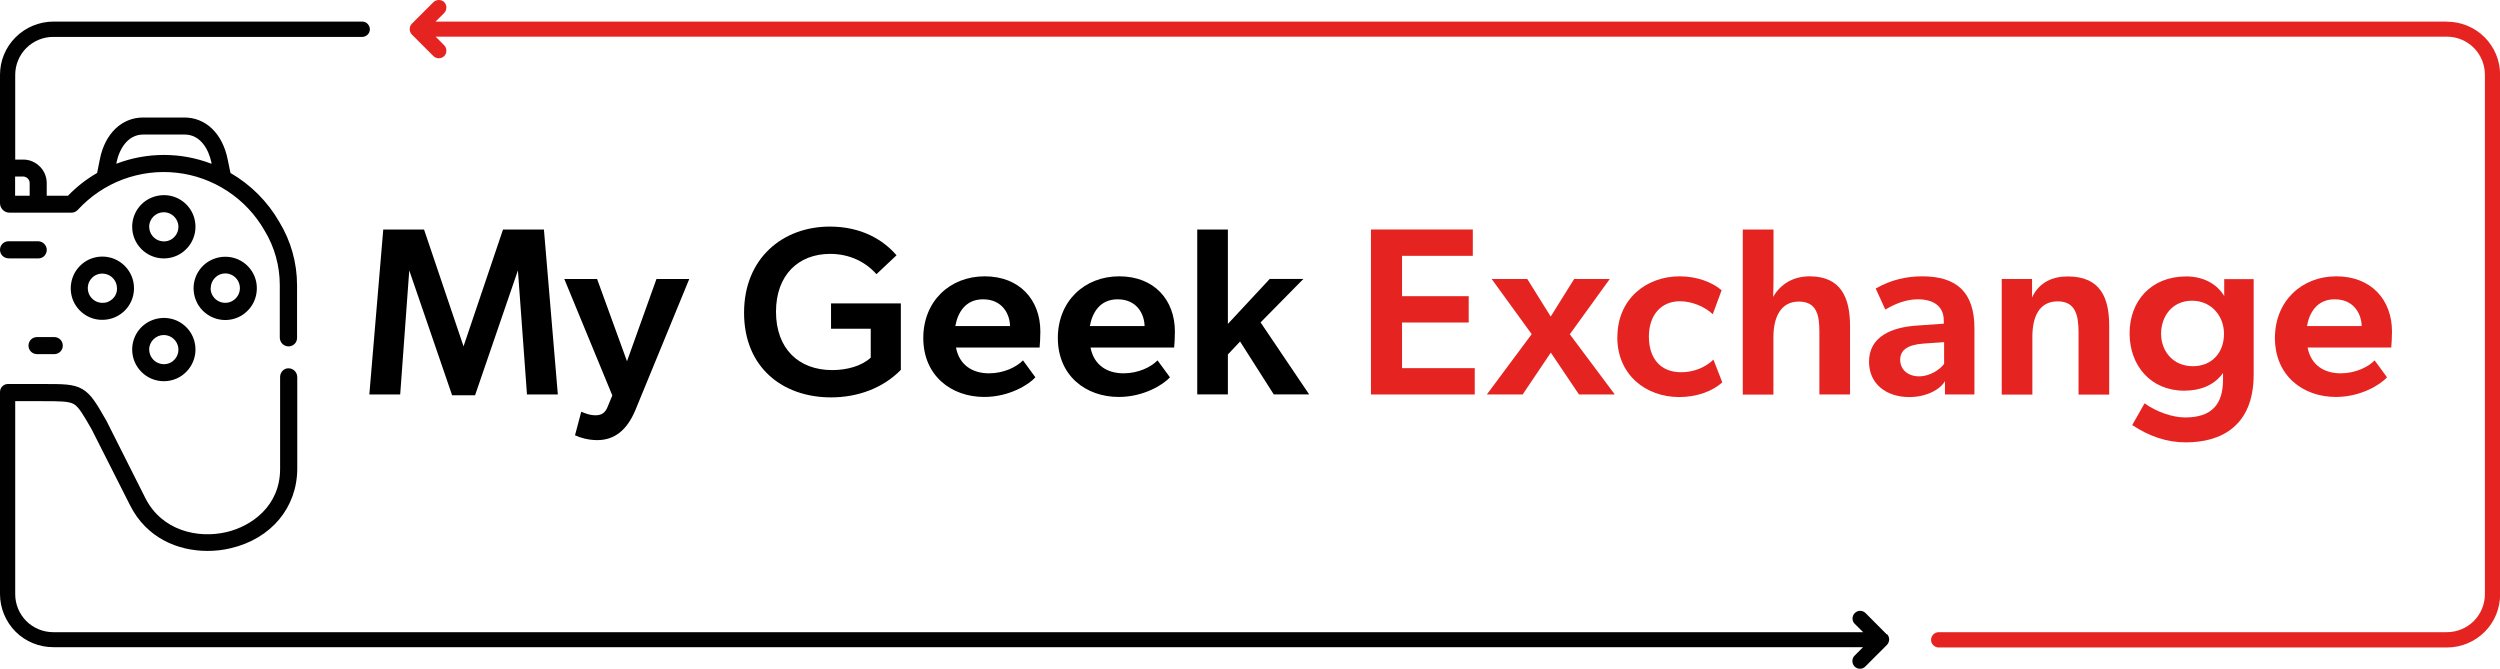
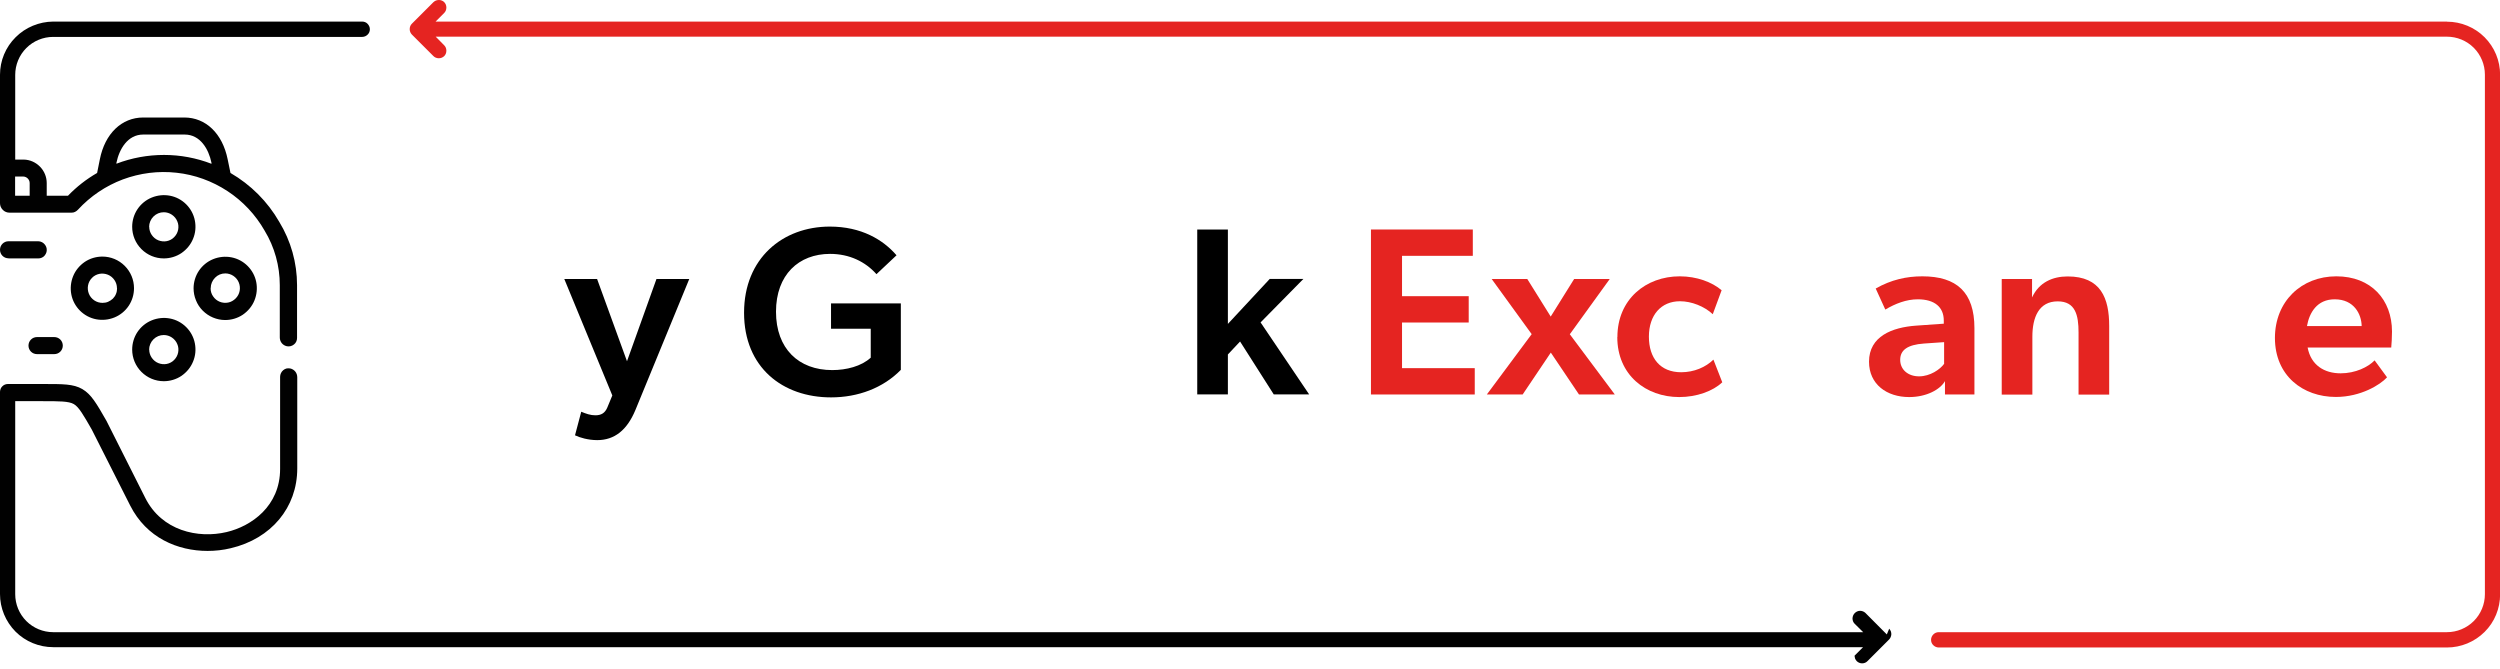
<svg xmlns="http://www.w3.org/2000/svg" id="Layer_2" data-name="Layer 2" viewBox="0 0 231.7 62">
  <g id="Layer_1-2" data-name="Layer 1">
    <g>
-       <path d="M10.84,26.71c0-.27-.08-.53-.23-.75-.15-.22-.36-.4-.61-.5-.25-.1-.52-.13-.78-.08-.26.05-.51.18-.69.37-.19.19-.32.43-.37.7-.05.26-.02.54.08.78.1.25.28.46.5.61.22.15.49.23.76.23.18,0,.36-.03.52-.1.16-.07.31-.17.44-.29.13-.13.23-.28.29-.44.07-.16.1-.34.1-.52h0ZM12.42,26.71c0,.58-.17,1.15-.49,1.63-.32.48-.78.86-1.32,1.08-.54.22-1.13.28-1.7.17-.57-.11-1.09-.39-1.5-.8-.41-.41-.69-.93-.8-1.5-.11-.57-.05-1.16.17-1.7s.6-.99,1.08-1.32c.48-.32,1.05-.49,1.63-.49.78,0,1.52.31,2.07.86.55.55.86,1.29.86,2.07h0ZM13.83,21.02c0,.27.08.53.23.75.15.22.36.4.61.5.25.1.52.13.78.08.26-.05.51-.18.69-.37.19-.19.32-.43.37-.69.05-.26.03-.54-.08-.78-.1-.25-.28-.46-.5-.61-.22-.15-.49-.23-.75-.23-.36,0-.7.14-.96.4-.25.25-.4.6-.4.96ZM12.25,21.02c0-.58.17-1.15.49-1.63.32-.48.78-.86,1.32-1.08.54-.22,1.13-.28,1.7-.17.57.11,1.09.39,1.5.8.41.41.69.93.8,1.5.11.57.06,1.16-.17,1.7-.22.54-.6.99-1.08,1.32-.48.32-1.05.49-1.63.49-.78,0-1.52-.31-2.07-.86-.55-.55-.86-1.29-.86-2.07ZM174.87,58.8l-1.99-2c-.13-.12-.31-.19-.49-.19-.18,0-.36.08-.49.21-.13.13-.2.3-.21.49,0,.18.06.36.19.49l.8.79H4.93c-.93,0-1.83-.37-2.49-1.03-.66-.66-1.03-1.56-1.03-2.49v-17.89h2.53c1.56,0,2.43,0,2.9.27.47.27.89,1.01,1.66,2.35l3.56,7.04c1.52,3.02,4.42,4.22,7.18,4.22.72,0,1.44-.08,2.14-.25,3.76-.88,6.17-3.78,6.17-7.39v-8.45c0-.19-.06-.38-.18-.53-.12-.15-.29-.25-.47-.29-.11-.02-.23-.02-.34,0-.11.03-.22.08-.31.16-.09.07-.16.17-.21.27-.05.11-.08.22-.08.34v8.54c0,3.46-2.67,5.31-4.95,5.85-2.65.63-6.02-.11-7.55-3.17l-3.59-7.13c-.94-1.64-1.41-2.46-2.24-2.95-.83-.48-1.79-.47-3.69-.47H.73c-.19,0-.37.07-.51.21-.14.13-.21.31-.22.51v18.74c0,1.31.52,2.56,1.44,3.49.92.92,2.18,1.44,3.49,1.44h167.74l-.79.79c-.07.07-.12.14-.15.23-.04.09-.05.18-.05.27s.02.18.05.27c.04.09.09.16.15.23.13.13.31.21.5.21s.37-.07.5-.21l2-2c.13-.13.2-.31.21-.5,0-.09-.02-.18-.05-.27-.04-.09-.09-.16-.15-.23ZM1.41,18.14h1.34v-1.17c0-.16-.06-.31-.18-.43-.11-.11-.27-.18-.43-.18h-.74v1.78ZM10.8,15.17c1.41-.54,2.9-.81,4.4-.81,1.51,0,3,.28,4.4.82v-.09c-.26-1.27-1.04-2.62-2.48-2.62h-3.85c-1.44,0-2.22,1.35-2.48,2.62v.09ZM0,18.83V6.93c0-1.31.52-2.56,1.45-3.48.92-.92,2.18-1.44,3.48-1.45h28.64c.19,0,.37.07.5.21s.21.31.21.5-.07.37-.21.5c-.13.13-.31.21-.5.21H4.93c-.93,0-1.83.37-2.49,1.03-.66.66-1.03,1.56-1.03,2.49v7.85h.79c.57.01,1.11.25,1.51.66.4.41.62.95.62,1.52v1.17h1.97c.8-.83,1.71-1.54,2.7-2.11l.25-1.25c.47-2.4,2.03-3.89,4.02-3.89h3.81c2,0,3.54,1.49,4.02,3.88l.26,1.26c1.88,1.09,3.44,2.65,4.52,4.53,1.08,1.77,1.65,3.8,1.65,5.87v4.88c0,.12-.02.23-.07.34-.05.11-.12.2-.21.27-.09.07-.19.13-.31.16s-.23.03-.35.01c-.19-.04-.36-.14-.48-.29-.12-.15-.18-.34-.18-.53v-4.84c0-1.78-.48-3.53-1.41-5.06-.84-1.47-2.02-2.73-3.44-3.66-1.42-.93-3.04-1.52-4.72-1.7-1.69-.19-3.39.03-4.98.62-1.59.6-3.01,1.56-4.16,2.81-.07.08-.17.15-.27.2-.1.05-.21.07-.32.07H.88c-.23,0-.46-.09-.62-.26-.17-.17-.26-.39-.26-.62ZM13.83,32.4c0,.27.08.53.23.75.15.22.36.4.61.5.25.1.52.13.78.08.26-.05.51-.18.69-.37.19-.19.32-.43.37-.69.05-.26.03-.54-.08-.78-.1-.25-.28-.46-.5-.61s-.49-.23-.75-.23c-.36,0-.7.14-.96.4-.25.25-.4.6-.4.96ZM12.25,32.4c0-.58.17-1.15.49-1.63.32-.48.78-.86,1.32-1.08.54-.22,1.13-.28,1.7-.17.57.11,1.09.39,1.5.8.41.41.69.93.8,1.5.11.57.06,1.16-.17,1.7-.22.54-.6.99-1.08,1.32-.48.32-1.05.49-1.63.49-.78,0-1.52-.31-2.07-.86-.55-.55-.86-1.29-.86-2.07ZM19.52,26.73c0,.27.08.53.24.75.15.22.36.39.61.49.25.1.52.12.78.07.26-.05.5-.19.69-.38.19-.19.32-.43.37-.7.05-.26.02-.54-.08-.78-.1-.25-.28-.46-.5-.61-.22-.15-.49-.23-.75-.23-.36,0-.7.14-.95.4-.25.25-.4.6-.4.95v.02ZM17.94,26.73c0-.58.17-1.15.49-1.63.32-.48.78-.86,1.32-1.08.54-.22,1.13-.28,1.7-.17.57.11,1.09.39,1.5.8.41.41.69.93.8,1.5.11.57.05,1.16-.17,1.7-.22.54-.6.99-1.08,1.32-.48.32-1.05.49-1.63.49-.39,0-.77-.08-1.13-.23-.36-.15-.68-.37-.95-.64-.27-.27-.49-.6-.63-.96-.15-.36-.22-.74-.22-1.13v.02ZM.79,23.95h2.75c.12,0,.23-.02.34-.07.11-.05.2-.12.27-.21.07-.09.13-.2.16-.31.03-.11.03-.23.01-.35-.04-.19-.15-.36-.3-.48-.15-.12-.35-.18-.54-.17H.79c-.21,0-.41.08-.56.23-.15.15-.23.35-.23.56s.08.41.23.56c.15.15.35.23.56.23v.02ZM5.03,31.24c.21,0,.41.08.56.23.15.15.23.35.23.56s-.08.41-.23.56c-.15.15-.35.23-.56.23h-1.6c-.21,0-.41-.08-.56-.23-.15-.15-.23-.35-.23-.56s.08-.41.23-.56c.15-.15.35-.23.56-.23h1.6Z" style="fill: #010101;" />
+       <path d="M10.84,26.71c0-.27-.08-.53-.23-.75-.15-.22-.36-.4-.61-.5-.25-.1-.52-.13-.78-.08-.26.05-.51.18-.69.37-.19.19-.32.43-.37.7-.05.26-.02.54.08.78.1.25.28.46.5.61.22.15.49.23.76.23.18,0,.36-.03.52-.1.16-.07.31-.17.44-.29.13-.13.23-.28.29-.44.07-.16.1-.34.1-.52h0ZM12.42,26.71c0,.58-.17,1.15-.49,1.63-.32.48-.78.86-1.32,1.08-.54.22-1.13.28-1.7.17-.57-.11-1.09-.39-1.5-.8-.41-.41-.69-.93-.8-1.5-.11-.57-.05-1.16.17-1.7s.6-.99,1.08-1.32c.48-.32,1.05-.49,1.63-.49.78,0,1.52.31,2.07.86.55.55.86,1.29.86,2.07h0ZM13.83,21.02c0,.27.08.53.23.75.15.22.36.4.61.5.25.1.52.13.78.08.26-.05.51-.18.69-.37.19-.19.32-.43.37-.69.05-.26.03-.54-.08-.78-.1-.25-.28-.46-.5-.61-.22-.15-.49-.23-.75-.23-.36,0-.7.14-.96.4-.25.25-.4.6-.4.96ZM12.25,21.02c0-.58.17-1.15.49-1.63.32-.48.78-.86,1.32-1.08.54-.22,1.13-.28,1.7-.17.57.11,1.09.39,1.5.8.41.41.69.93.8,1.5.11.57.06,1.16-.17,1.7-.22.54-.6.99-1.08,1.32-.48.32-1.05.49-1.63.49-.78,0-1.52-.31-2.07-.86-.55-.55-.86-1.29-.86-2.07ZM174.87,58.8l-1.99-2c-.13-.12-.31-.19-.49-.19-.18,0-.36.08-.49.21-.13.13-.2.3-.21.49,0,.18.06.36.19.49l.8.79H4.93c-.93,0-1.83-.37-2.49-1.03-.66-.66-1.03-1.56-1.03-2.49v-17.89h2.53c1.56,0,2.43,0,2.9.27.47.27.89,1.01,1.66,2.35l3.56,7.04c1.52,3.02,4.42,4.22,7.18,4.22.72,0,1.44-.08,2.14-.25,3.76-.88,6.17-3.78,6.17-7.39v-8.45c0-.19-.06-.38-.18-.53-.12-.15-.29-.25-.47-.29-.11-.02-.23-.02-.34,0-.11.03-.22.08-.31.16-.09.07-.16.17-.21.27-.05.11-.08.22-.08.34v8.54c0,3.46-2.67,5.31-4.95,5.85-2.65.63-6.02-.11-7.55-3.17l-3.59-7.13c-.94-1.64-1.41-2.46-2.24-2.95-.83-.48-1.79-.47-3.69-.47H.73c-.19,0-.37.07-.51.21-.14.13-.21.31-.22.51v18.74c0,1.31.52,2.56,1.44,3.49.92.92,2.18,1.44,3.49,1.44h167.74l-.79.79s.02.18.05.27c.04.09.09.16.15.23.13.13.31.21.5.21s.37-.07.5-.21l2-2c.13-.13.2-.31.21-.5,0-.09-.02-.18-.05-.27-.04-.09-.09-.16-.15-.23ZM1.41,18.14h1.34v-1.17c0-.16-.06-.31-.18-.43-.11-.11-.27-.18-.43-.18h-.74v1.78ZM10.8,15.17c1.41-.54,2.9-.81,4.4-.81,1.51,0,3,.28,4.4.82v-.09c-.26-1.27-1.04-2.62-2.48-2.62h-3.85c-1.44,0-2.22,1.35-2.48,2.62v.09ZM0,18.83V6.93c0-1.31.52-2.56,1.45-3.48.92-.92,2.18-1.44,3.48-1.45h28.64c.19,0,.37.07.5.21s.21.31.21.5-.07.37-.21.5c-.13.13-.31.21-.5.21H4.93c-.93,0-1.83.37-2.49,1.03-.66.66-1.03,1.56-1.03,2.49v7.85h.79c.57.01,1.11.25,1.51.66.4.41.62.95.62,1.52v1.17h1.97c.8-.83,1.71-1.54,2.7-2.11l.25-1.25c.47-2.4,2.03-3.89,4.02-3.89h3.81c2,0,3.54,1.49,4.02,3.88l.26,1.26c1.88,1.09,3.44,2.65,4.52,4.53,1.08,1.77,1.65,3.8,1.65,5.87v4.88c0,.12-.02.23-.07.34-.05.11-.12.2-.21.27-.09.07-.19.13-.31.16s-.23.03-.35.01c-.19-.04-.36-.14-.48-.29-.12-.15-.18-.34-.18-.53v-4.84c0-1.78-.48-3.53-1.41-5.06-.84-1.47-2.02-2.73-3.44-3.66-1.42-.93-3.04-1.52-4.72-1.7-1.69-.19-3.39.03-4.98.62-1.59.6-3.01,1.56-4.16,2.81-.07.08-.17.15-.27.2-.1.05-.21.07-.32.07H.88c-.23,0-.46-.09-.62-.26-.17-.17-.26-.39-.26-.62ZM13.83,32.4c0,.27.08.53.23.75.15.22.36.4.61.5.25.1.52.13.78.08.26-.05.51-.18.69-.37.19-.19.32-.43.37-.69.05-.26.03-.54-.08-.78-.1-.25-.28-.46-.5-.61s-.49-.23-.75-.23c-.36,0-.7.14-.96.4-.25.25-.4.6-.4.96ZM12.25,32.4c0-.58.17-1.15.49-1.63.32-.48.78-.86,1.32-1.08.54-.22,1.13-.28,1.7-.17.57.11,1.09.39,1.5.8.41.41.69.93.8,1.5.11.57.06,1.16-.17,1.7-.22.54-.6.99-1.08,1.32-.48.32-1.05.49-1.63.49-.78,0-1.52-.31-2.07-.86-.55-.55-.86-1.29-.86-2.07ZM19.52,26.73c0,.27.08.53.24.75.15.22.36.39.61.49.25.1.52.12.78.07.26-.05.5-.19.69-.38.19-.19.32-.43.37-.7.05-.26.02-.54-.08-.78-.1-.25-.28-.46-.5-.61-.22-.15-.49-.23-.75-.23-.36,0-.7.14-.95.4-.25.25-.4.6-.4.95v.02ZM17.94,26.73c0-.58.17-1.15.49-1.63.32-.48.78-.86,1.32-1.08.54-.22,1.13-.28,1.7-.17.57.11,1.09.39,1.5.8.41.41.69.93.8,1.5.11.57.05,1.16-.17,1.7-.22.54-.6.99-1.08,1.32-.48.32-1.05.49-1.63.49-.39,0-.77-.08-1.13-.23-.36-.15-.68-.37-.95-.64-.27-.27-.49-.6-.63-.96-.15-.36-.22-.74-.22-1.13v.02ZM.79,23.95h2.75c.12,0,.23-.02.34-.07.11-.05.2-.12.27-.21.07-.09.13-.2.16-.31.03-.11.03-.23.01-.35-.04-.19-.15-.36-.3-.48-.15-.12-.35-.18-.54-.17H.79c-.21,0-.41.08-.56.23-.15.15-.23.35-.23.56s.08.41.23.56c.15.15.35.23.56.23v.02ZM5.03,31.24c.21,0,.41.08.56.23.15.15.23.35.23.56s-.08.41-.23.56c-.15.15-.35.23-.56.23h-1.6c-.21,0-.41-.08-.56-.23-.15-.15-.23-.35-.23-.56s.08-.41.23-.56c.15-.15.35-.23.56-.23h1.6Z" style="fill: #010101;" />
      <path d="M226.77,2H40.37l.8-.8c.13-.13.2-.31.2-.5s-.07-.37-.2-.5c-.07-.07-.14-.12-.23-.15-.09-.04-.18-.05-.27-.05s-.18.02-.27.05c-.09.04-.16.09-.23.15l-2,2c-.13.13-.2.31-.2.5,0,.19.07.36.2.5l2,2c.13.13.31.2.5.2.19,0,.36-.07.5-.2.13-.13.2-.31.2-.5s-.07-.37-.2-.5l-.79-.8h186.4c.93,0,1.83.37,2.49,1.03.66.66,1.03,1.56,1.03,2.49v48.15c0,.93-.37,1.83-1.03,2.49-.66.66-1.56,1.03-2.49,1.03h-47.1c-.19,0-.36.07-.5.21-.13.13-.21.31-.21.5s.07.37.21.5c.13.13.31.21.5.21h47.1c1.31,0,2.56-.52,3.49-1.44.93-.92,1.44-2.18,1.44-3.49V6.93c0-1.31-.52-2.56-1.44-3.48-.92-.92-2.18-1.44-3.48-1.44Z" style="fill: #e52421;" />
    </g>
    <g>
-       <path d="M35.51,21.27h3.79l3.66,10.83,3.66-10.83h3.79l1.29,15.29h-2.86l-.84-11.5-3.97,11.57h-2.13l-3.97-11.57-.84,11.5h-2.86l1.29-15.29Z" />
      <path d="M53.29,40.35l.58-2.19c.44.18.84.33,1.31.33.53,0,.89-.2,1.11-.73l.46-1.11-4.45-10.79h3.04l2.77,7.62,2.73-7.62h3.04l-4.99,12.14c-.78,1.88-1.95,2.79-3.54,2.79-.84,0-1.64-.24-2.04-.44Z" />
      <path d="M68.96,28.98c0-5.05,3.59-7.98,7.95-7.98,2.92,0,4.94,1.22,6.18,2.66l-1.86,1.75c-1.02-1.15-2.5-1.88-4.3-1.88-2.9,0-5.01,1.93-5.01,5.36s2.1,5.41,5.21,5.41c1.31,0,2.7-.35,3.57-1.15v-2.68h-3.68v-2.35h6.47v6.16c-1.64,1.68-3.97,2.55-6.47,2.55-4.48,0-8.06-2.77-8.06-7.84Z" />
-       <path d="M85.57,31.33c0-3.41,2.46-5.72,5.69-5.72s5.16,2.17,5.16,5.12c0,.44-.04,1.26-.07,1.48h-7.75c.31,1.64,1.55,2.39,3.06,2.39,1.37,0,2.55-.58,3.15-1.2l1.15,1.57c-.6.67-2.42,1.82-4.74,1.82-3.06,0-5.65-1.97-5.65-5.47ZM91.11,27.74c-1.64,0-2.35,1.24-2.57,2.48h5.07c-.02-1.11-.71-2.48-2.5-2.48Z" />
-       <path d="M98.04,31.33c0-3.41,2.46-5.72,5.69-5.72s5.16,2.17,5.16,5.12c0,.44-.04,1.26-.07,1.48h-7.75c.31,1.64,1.55,2.39,3.06,2.39,1.37,0,2.55-.58,3.15-1.2l1.15,1.57c-.6.67-2.42,1.82-4.74,1.82-3.06,0-5.65-1.97-5.65-5.47ZM103.58,27.74c-1.64,0-2.35,1.24-2.57,2.48h5.07c-.02-1.11-.71-2.48-2.5-2.48Z" />
      <path d="M110.96,21.27h2.84v8.75l3.88-4.17h3.12l-3.97,4.03,4.5,6.67h-3.28l-3.12-4.9-1.13,1.2v3.7h-2.84v-15.29Z" />
      <path d="M127.06,21.27h9.44v2.44h-6.56v3.74h6.18v2.44h-6.18v4.23h6.74v2.44h-9.62v-15.29Z" style="fill: #e52421;" />
      <path d="M141.95,30.96l-3.7-5.1h3.3l2.17,3.48,2.17-3.48h3.3l-3.7,5.12,4.17,5.58h-3.32l-2.61-3.88-2.61,3.88h-3.32l4.17-5.61Z" style="fill: #e52421;" />
      <path d="M149.9,31.24c0-3.5,2.64-5.63,5.78-5.63,1.57,0,2.99.53,3.88,1.29l-.82,2.22c-.78-.73-1.97-1.2-3.04-1.2-1.75,0-2.88,1.28-2.88,3.28s1.06,3.3,2.99,3.3c1.2,0,2.28-.47,2.99-1.17l.82,2.1c-.86.82-2.37,1.37-3.99,1.37-3.08,0-5.74-2.04-5.74-5.56Z" style="fill: #e52421;" />
-       <path d="M161.53,21.27h2.84v4.52c0,.64-.02,1.4-.04,1.73.71-1.22,1.88-1.91,3.39-1.91,2.92,0,3.74,2.02,3.74,4.59v6.36h-2.84v-5.8c0-1.51-.22-2.81-1.91-2.81s-2.35,1.48-2.35,3.3v5.32h-2.84v-15.29Z" style="fill: #e52421;" />
      <path d="M173.22,33.53c0-2.37,2.15-3.19,4.36-3.35l2.57-.18v-.29c0-1.24-.84-1.97-2.41-1.97-1.06,0-2.08.4-3.01.95l-.89-1.95c1.44-.82,2.86-1.13,4.32-1.13,3.19,0,4.83,1.48,4.83,4.81v6.14h-2.73v-1.24c-.44.78-1.71,1.48-3.32,1.48-2.06,0-3.72-1.17-3.72-3.28ZM180.18,33.7v-1.99l-1.88.13c-1.51.11-2.19.6-2.19,1.51s.73,1.53,1.75,1.53,1.95-.64,2.33-1.17Z" style="fill: #e52421;" />
      <path d="M185.54,25.86h2.79v1.71c.64-1.4,1.91-1.95,3.3-1.95,3.08,0,3.85,2.02,3.85,4.59v6.36h-2.84v-5.76c0-1.6-.29-2.88-1.93-2.88-1.75,0-2.35,1.48-2.35,3.28v5.36h-2.84v-10.7Z" style="fill: #e52421;" />
-       <path d="M197.61,39.4l1.15-2.02c1.11.8,2.59,1.31,3.77,1.31,2.44,0,3.5-1.2,3.5-3.5v-.62c-.84,1.17-2.15,1.64-3.59,1.64-3.12,0-5.07-2.33-5.07-5.32s1.99-5.27,5.25-5.27c1.46,0,2.79.6,3.52,1.82v-1.57h2.73v8.84c0,4.83-3.08,6.29-6.29,6.29-1.75,0-3.37-.55-4.96-1.6ZM206.12,30.93c0-1.62-1.15-3.06-2.97-3.06s-2.86,1.44-2.86,3.06,1.11,3.01,2.95,3.01c1.71,0,2.88-1.2,2.88-3.01Z" style="fill: #e52421;" />
      <path d="M210.84,31.33c0-3.41,2.46-5.72,5.69-5.72s5.16,2.17,5.16,5.12c0,.44-.04,1.26-.07,1.48h-7.75c.31,1.64,1.55,2.39,3.06,2.39,1.37,0,2.55-.58,3.15-1.2l1.15,1.57c-.6.67-2.42,1.82-4.74,1.82-3.06,0-5.65-1.97-5.65-5.47ZM216.38,27.74c-1.64,0-2.35,1.24-2.57,2.48h5.07c-.02-1.11-.71-2.48-2.5-2.48Z" style="fill: #e52421;" />
    </g>
  </g>
</svg>